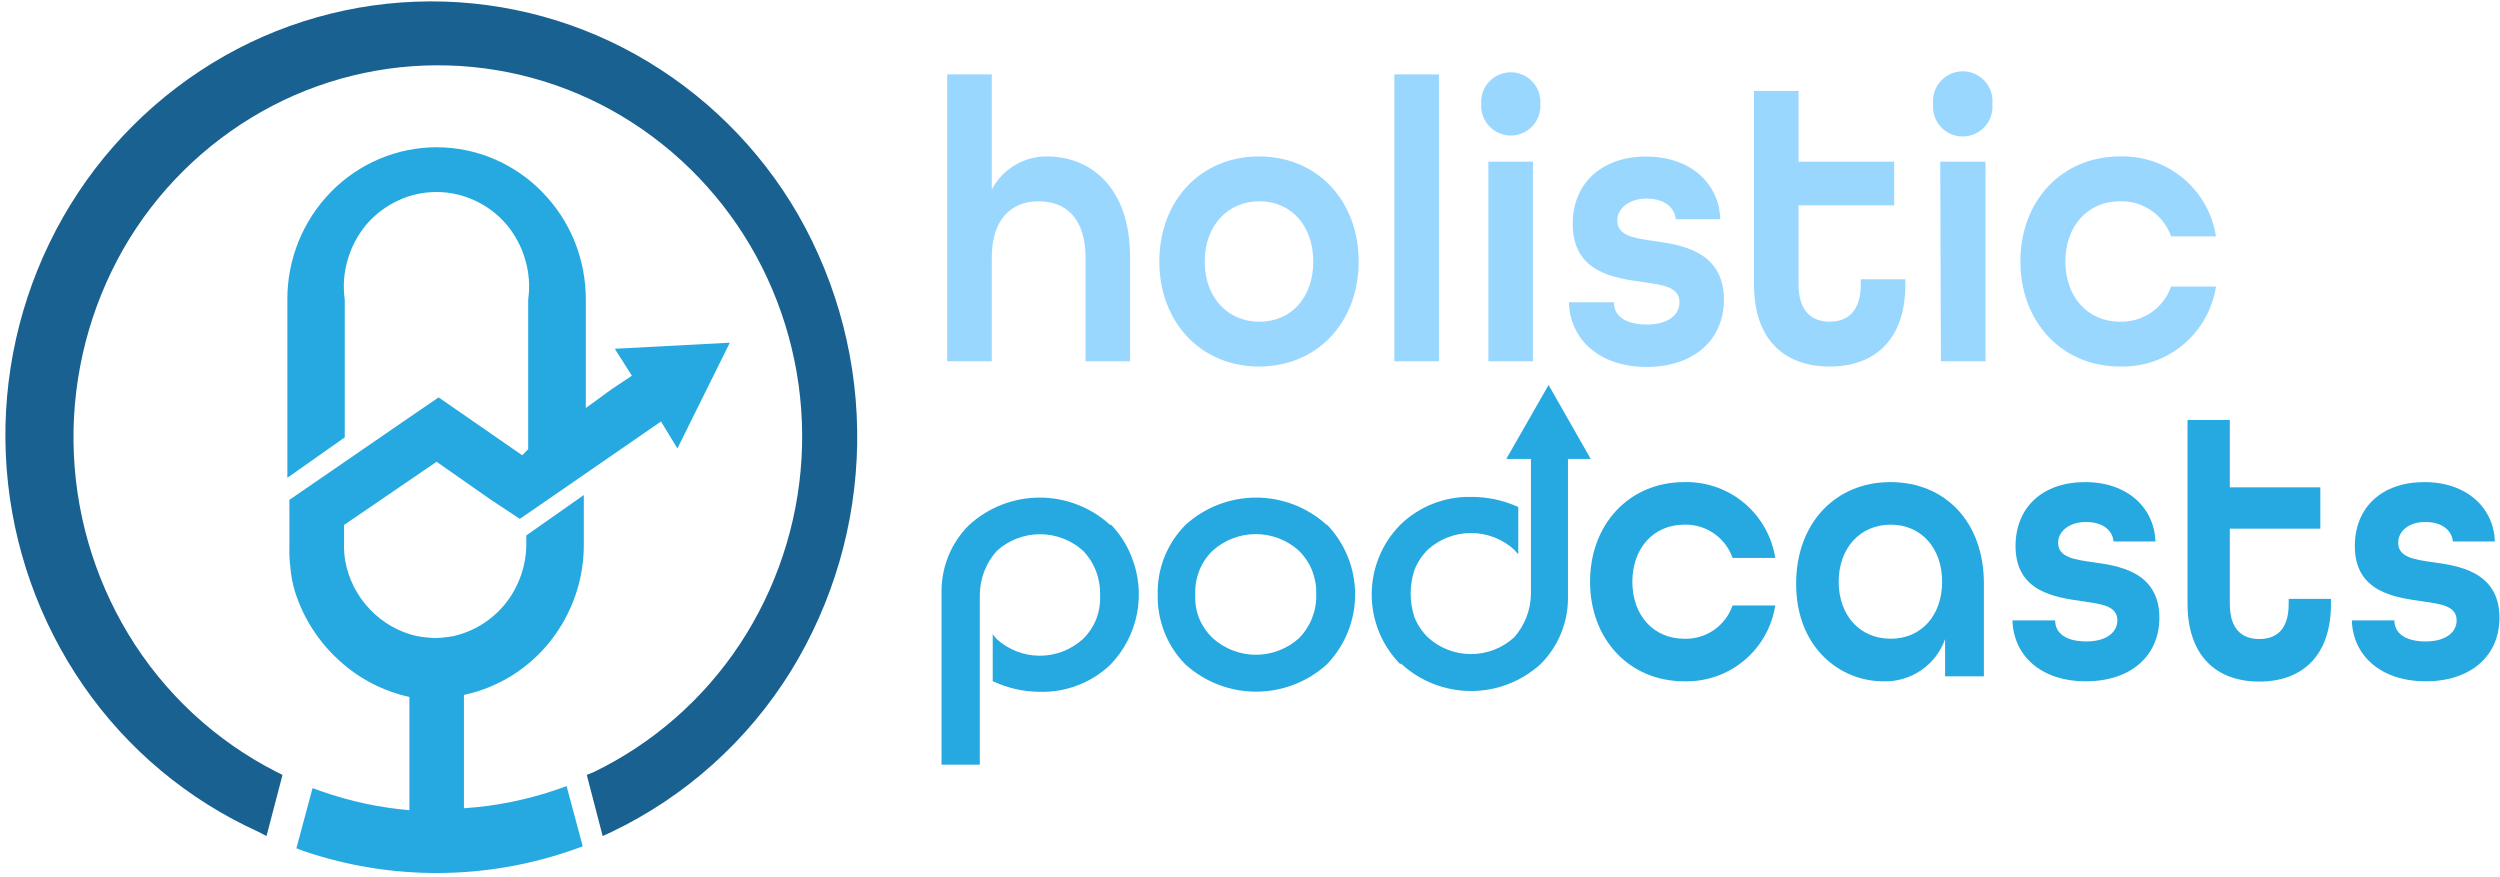
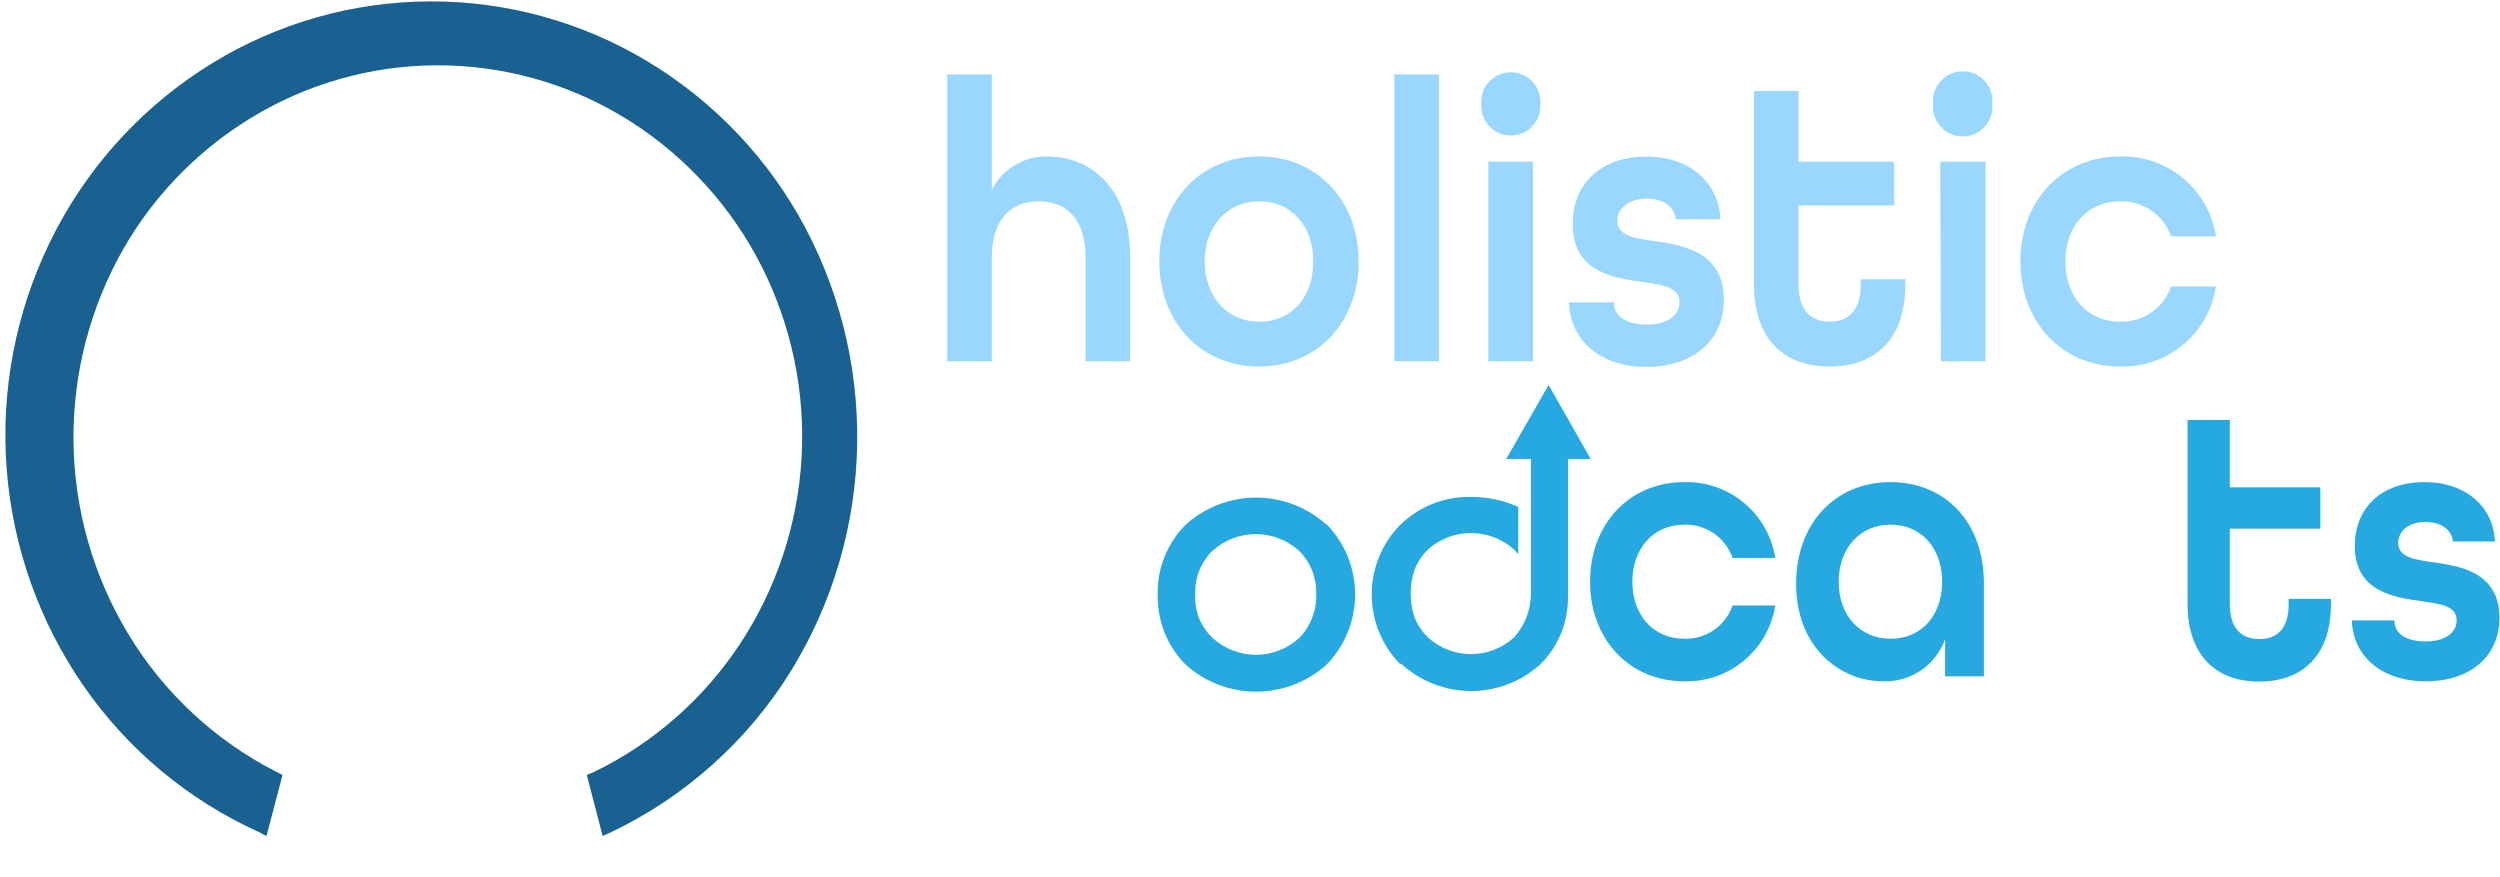
<svg xmlns="http://www.w3.org/2000/svg" width="459" height="161" viewBox="0 0 459 161" fill="none">
  <path fill-rule="evenodd" clip-rule="evenodd" d="M109.067 141.73C119.924 136.452 129.165 128.356 135.824 118.287C142.532 108.124 146.442 96.371 147.159 84.215C147.875 72.058 145.372 59.927 139.904 49.047C134.471 38.239 126.25 29.078 116.09 22.513C106.005 16.001 94.33 12.372 82.331 12.019C70.331 11.665 58.463 14.602 48.012 20.51C37.491 26.458 28.756 35.116 22.715 45.585C16.527 56.402 13.344 68.677 13.496 81.139C13.649 93.6 17.13 105.794 23.581 116.457C30.113 127.253 39.535 136.007 50.782 141.73L51.87 142.274L48.927 153.5L47.468 152.734C34.52 146.867 23.409 137.594 15.321 125.903C7.184 114.113 2.32 100.375 1.225 86.091C0.131 71.807 2.844 57.488 9.09 44.596C15.295 31.773 24.846 20.863 36.736 13.017C48.515 5.233 62.207 0.836 76.315 0.309C90.424 -0.219 104.406 3.142 116.733 10.025C129.145 16.965 139.45 27.133 146.556 39.452C153.878 52.251 157.616 66.786 157.377 81.529C157.137 96.272 152.929 110.678 145.196 123.233C137.277 136.007 125.864 146.245 112.307 152.734L110.65 153.5L107.732 142.274L109.067 141.73Z" fill="#196190" />
-   <path fill-rule="evenodd" clip-rule="evenodd" d="M85.353 148.381C91.151 147.983 96.872 146.819 102.366 144.919L104.023 144.326L106.99 155.38L105.506 155.924C89.472 161.608 71.993 161.739 55.876 156.295L54.417 155.751L57.385 144.697L59.041 145.29C64.249 147.118 69.666 148.281 75.164 148.752V127.956C70.31 126.895 65.828 124.555 62.182 121.18C58.501 117.818 55.757 113.557 54.219 108.816C53.73 107.274 53.423 105.681 53.304 104.068C53.16 102.92 53.102 101.762 53.131 100.606V91.778L76.079 76.001L80.531 72.959L95.887 83.592L96.975 82.455V55.006C97.325 52.521 97.131 49.99 96.406 47.587C95.713 45.227 94.534 43.037 92.944 41.158C91.352 39.307 89.378 37.823 87.158 36.806C84.959 35.78 82.561 35.249 80.135 35.249C77.708 35.249 75.311 35.78 73.112 36.806C70.898 37.832 68.926 39.316 67.325 41.158C65.736 43.037 64.557 45.227 63.863 47.587C63.138 49.99 62.944 52.521 63.295 55.006V80.303L52.76 87.722V55.006C52.727 47.615 55.605 40.508 60.772 35.223C63.309 32.634 66.335 30.575 69.675 29.165C72.992 27.761 76.557 27.038 80.16 27.038C83.762 27.038 87.327 27.761 90.644 29.165C93.973 30.581 96.99 32.64 99.522 35.223C102.077 37.825 104.101 40.899 105.482 44.274C106.848 47.67 107.553 51.296 107.559 54.957V74.913L112.307 71.451L116.016 68.978L112.875 64.032L133.994 62.919L124.374 82.331L121.357 77.385L99.324 92.594L95.442 95.264L90.051 91.703L80.16 84.779L63.171 96.377V99.839C63.138 100.857 63.204 101.876 63.369 102.881C63.954 106.243 65.52 109.357 67.87 111.832C70.192 114.3 73.196 116.022 76.5 116.778C77.62 116.976 78.751 117.1 79.888 117.149C81.033 117.114 82.174 116.99 83.3 116.778C87.098 115.902 90.483 113.756 92.895 110.695C95.317 107.595 96.632 103.773 96.629 99.839V98.306L107.188 90.887V99.839C107.242 106.316 105.078 112.617 101.055 117.693C97.08 122.743 91.464 126.242 85.18 127.585V148.381H85.353Z" fill="#25A9E0" />
  <path fill-rule="evenodd" clip-rule="evenodd" d="M222.67 117.174C224.841 119.13 227.66 120.213 230.583 120.213C233.506 120.213 236.325 119.13 238.496 117.174C239.533 116.123 240.347 114.874 240.891 113.502C241.435 112.13 241.697 110.662 241.662 109.186C241.71 107.703 241.466 106.224 240.945 104.834C240.385 103.433 239.543 102.162 238.472 101.1C236.301 99.143 233.481 98.061 230.558 98.061C227.636 98.061 224.817 99.143 222.645 101.1C221.563 102.143 220.719 103.409 220.173 104.809C219.629 106.202 219.385 107.693 219.455 109.186C219.375 110.654 219.611 112.121 220.148 113.489C220.718 114.882 221.577 116.138 222.67 117.174ZM243.615 96.303C246.942 99.747 248.802 104.348 248.802 109.137C248.802 113.925 246.942 118.527 243.615 121.971C240.057 125.2 235.425 126.988 230.62 126.988C225.816 126.988 221.183 125.2 217.625 121.971C215.964 120.287 214.661 118.286 213.793 116.086C212.929 113.89 212.508 111.545 212.556 109.186C212.494 106.818 212.914 104.462 213.793 102.262C214.667 100.073 215.97 98.081 217.625 96.402C221.176 93.157 225.811 91.358 230.62 91.358C235.43 91.358 240.065 93.157 243.615 96.402V96.303Z" fill="#25A9E0" />
-   <path fill-rule="evenodd" clip-rule="evenodd" d="M203.951 96.303C205.606 98.005 206.901 100.024 207.759 102.238C209.091 105.558 209.434 109.193 208.745 112.704C208.056 116.214 206.365 119.45 203.877 122.021C202.144 123.686 200.091 124.981 197.843 125.829C195.604 126.689 193.217 127.093 190.82 127.016C187.86 126.992 184.941 126.326 182.264 125.062V116.457C182.511 116.704 182.758 117.1 182.981 117.322C185.148 119.296 187.975 120.39 190.906 120.39C193.838 120.39 196.664 119.296 198.832 117.322C199.91 116.265 200.752 114.993 201.305 113.588C201.822 112.198 202.049 110.717 201.972 109.236C202.018 107.745 201.766 106.259 201.231 104.867C200.696 103.474 199.889 102.202 198.857 101.125C196.685 99.168 193.866 98.085 190.944 98.085C188.021 98.085 185.201 99.168 183.03 101.125C181.029 103.345 179.912 106.222 179.89 109.211V140.394H172.867V108.543C172.862 104.034 174.639 99.705 177.813 96.501C181.341 93.217 185.976 91.38 190.796 91.358C195.616 91.335 200.268 93.127 203.827 96.377L203.951 96.303Z" fill="#25A9E0" />
  <path fill-rule="evenodd" clip-rule="evenodd" d="M257.043 121.897C253.709 118.491 251.843 113.915 251.843 109.149C251.843 104.384 253.709 99.808 257.043 96.402C258.764 94.712 260.806 93.384 263.048 92.496C265.291 91.608 267.688 91.179 270.1 91.234C273.085 91.213 276.039 91.846 278.755 93.088V101.768C278.483 101.521 278.235 101.15 277.988 100.902C275.817 98.946 272.998 97.863 270.075 97.863C267.152 97.863 264.333 98.946 262.162 100.902C261.088 101.963 260.246 103.234 259.689 104.637C258.765 107.456 258.765 110.497 259.689 113.316C260.253 114.707 261.094 115.969 262.162 117.026C264.325 118.998 267.147 120.091 270.075 120.091C273.002 120.091 275.824 118.998 277.988 117.026C279.959 114.811 281.058 111.954 281.079 108.989V84.26H276.554L284.318 70.684L292.058 84.26H287.879V109.78C287.886 114.297 286.108 118.634 282.934 121.848C279.435 125.077 274.848 126.87 270.087 126.87C265.326 126.87 260.739 125.077 257.241 121.848L257.043 121.897Z" fill="#25A9E0" />
  <path d="M291.935 106.813C291.935 96.254 299.106 88.514 309.245 88.514C313.242 88.417 317.138 89.775 320.208 92.336C323.279 94.897 325.314 98.486 325.937 102.436H318.098C317.462 100.609 316.262 99.032 314.67 97.934C313.078 96.836 311.178 96.273 309.245 96.328C303.557 96.328 299.7 100.68 299.7 106.813C299.7 112.945 303.557 117.273 309.245 117.273C311.179 117.332 313.081 116.771 314.673 115.672C316.266 114.573 317.466 112.994 318.098 111.165H325.937C325.319 115.117 323.285 118.709 320.214 121.271C317.142 123.833 313.243 125.189 309.245 125.087C299.106 125.087 291.935 117.347 291.935 106.813Z" fill="#25A9E0" />
  <path d="M329.769 107.159C329.769 96.105 336.941 88.514 347.079 88.514C357.218 88.514 364.241 95.932 364.241 107.085V124.172H357.119V117.347C356.29 119.682 354.737 121.692 352.687 123.084C350.636 124.476 348.196 125.178 345.719 125.087C337.979 125.087 329.769 119.054 329.769 107.159ZM356.575 106.813C356.575 100.68 352.792 96.328 347.129 96.328C341.466 96.328 337.584 100.68 337.584 106.813C337.584 112.946 341.441 117.273 347.129 117.273C352.816 117.273 356.575 112.921 356.575 106.813Z" fill="#25A9E0" />
-   <path d="M369.484 113.91H377.323C377.323 116.235 379.276 117.768 383.059 117.768C386.843 117.768 388.747 116.012 388.747 113.91C388.747 111.239 385.854 110.893 382.417 110.399C377.471 109.681 370.052 108.766 370.052 100.26C370.052 93.163 374.998 88.514 382.837 88.514C390.676 88.514 395.547 93.311 395.745 99.419H388.055C387.857 97.317 386.027 95.833 382.96 95.833C379.894 95.833 377.867 97.589 377.867 99.642C377.867 102.312 380.809 102.733 384.271 103.227C388.574 103.845 396.462 104.76 396.462 113.415C396.462 120.438 391.195 125.087 382.96 125.087C374.726 125.087 369.681 120.389 369.484 113.91Z" fill="#25A9E0" />
  <path d="M401.631 110.818V77.113H409.395V89.478H426.013V97.069H409.395V110.868C409.395 115.492 411.596 117.322 414.786 117.322C417.976 117.322 420.202 115.566 420.202 110.868V109.953H427.967V110.868C427.967 120.487 422.625 125.136 414.786 125.136C406.947 125.136 401.631 120.438 401.631 110.818Z" fill="#25A9E0" />
  <path d="M431.799 113.91H439.614C439.614 116.235 441.567 117.768 445.351 117.768C449.134 117.768 451.038 116.012 451.038 113.91C451.038 111.239 448.17 110.893 444.708 110.399C439.762 109.681 432.344 108.766 432.344 100.26C432.344 93.163 437.289 88.514 445.128 88.514C452.967 88.514 457.863 93.311 458.061 99.419H450.346C450.148 97.317 448.318 95.833 445.252 95.833C442.185 95.833 440.306 97.589 440.306 99.642C440.306 102.312 443.224 102.733 446.686 103.227C450.989 103.845 458.902 104.76 458.902 113.415C458.902 120.438 453.61 125.087 445.375 125.087C437.141 125.087 431.997 120.389 431.799 113.91Z" fill="#25A9E0" />
  <path d="M173.906 13.66H182.091V34.803C183.054 32.957 184.508 31.413 186.292 30.34C188.077 29.267 190.123 28.706 192.205 28.72C200.068 28.72 207.487 34.21 207.487 47.266V66.332H199.302V47.266C199.302 40.293 195.864 36.955 190.696 36.955C185.528 36.955 182.091 40.441 182.091 47.266V66.332H173.906V13.66Z" fill="#9AD7FF" />
  <path d="M212.853 48.008C212.853 36.88 220.42 28.72 231.152 28.72C241.884 28.72 249.451 36.88 249.451 48.008C249.451 59.136 241.884 67.296 231.152 67.296C220.42 67.296 212.853 59.087 212.853 48.008ZM241.117 48.008C241.117 41.554 237.136 36.954 231.226 36.954C225.316 36.954 221.186 41.554 221.186 48.008C221.186 54.462 225.242 59.062 231.226 59.062C237.21 59.062 241.117 54.462 241.117 48.008Z" fill="#9AD7FF" />
  <path d="M256.004 13.66H264.189V66.332H256.004V13.66Z" fill="#9AD7FF" />
  <path d="M271.954 19.075C271.904 18.332 272.007 17.586 272.257 16.884C272.507 16.182 272.899 15.538 273.408 14.994C273.917 14.449 274.532 14.015 275.216 13.719C275.899 13.422 276.637 13.269 277.382 13.269C278.127 13.269 278.865 13.422 279.549 13.719C280.232 14.015 280.847 14.449 281.356 14.994C281.865 15.538 282.257 16.182 282.507 16.884C282.757 17.586 282.86 18.332 282.81 19.075C282.86 19.819 282.757 20.565 282.507 21.267C282.257 21.969 281.865 22.613 281.356 23.157C280.847 23.701 280.232 24.136 279.549 24.432C278.865 24.729 278.127 24.882 277.382 24.882C276.637 24.882 275.899 24.729 275.216 24.432C274.532 24.136 273.917 23.701 273.408 23.157C272.899 22.613 272.507 21.969 272.257 21.267C272.007 20.565 271.904 19.819 271.954 19.075ZM273.265 29.684H281.45V66.332H273.265V29.684Z" fill="#9AD7FF" />
  <path d="M288.052 55.501H296.312C296.312 57.973 298.364 59.581 302.37 59.581C306.376 59.581 308.355 57.726 308.355 55.501C308.355 52.681 305.313 52.31 301.678 51.791C296.435 51.049 288.745 50.085 288.745 41.108C288.745 33.69 294.037 28.744 302.222 28.744C310.407 28.744 315.625 33.69 315.847 40.243H307.662C307.44 38.017 305.511 36.459 302.296 36.459C299.081 36.459 296.93 38.314 296.93 40.465C296.93 43.285 300.021 43.73 303.656 44.249C308.206 44.917 316.515 45.881 316.515 55.006C316.515 62.425 310.951 67.37 302.296 67.37C293.641 67.37 288.25 62.326 288.052 55.501Z" fill="#9AD7FF" />
  <path d="M322.03 52.236V16.701H330.215V29.684H347.772V37.696H330.215V52.236C330.215 57.182 332.688 59.061 335.927 59.061C339.166 59.061 341.639 57.207 341.639 52.236V51.272H349.824V52.236C349.824 62.4 344.186 67.296 335.927 67.296C327.668 67.296 322.03 62.4 322.03 52.236Z" fill="#9AD7FF" />
  <path d="M354.918 19.075C354.846 18.317 354.933 17.552 355.173 16.83C355.414 16.107 355.802 15.443 356.315 14.88C356.827 14.316 357.451 13.866 358.148 13.558C358.844 13.25 359.597 13.091 360.359 13.091C361.12 13.091 361.873 13.25 362.57 13.558C363.266 13.866 363.89 14.316 364.402 14.88C364.915 15.443 365.303 16.107 365.544 16.83C365.784 17.552 365.871 18.317 365.799 19.075C365.871 19.833 365.784 20.598 365.544 21.32C365.303 22.043 364.915 22.707 364.402 23.271C363.89 23.834 363.266 24.284 362.57 24.592C361.873 24.9 361.12 25.059 360.359 25.059C359.597 25.059 358.844 24.9 358.148 24.592C357.451 24.284 356.827 23.834 356.315 23.271C355.802 22.707 355.414 22.043 355.173 21.32C354.933 20.598 354.846 19.833 354.918 19.075ZM356.229 29.684H364.538V66.332H356.352L356.229 29.684Z" fill="#9AD7FF" />
  <path d="M370.942 48.008C370.942 36.88 378.534 28.72 389.242 28.72C393.463 28.599 397.583 30.025 400.826 32.731C404.069 35.436 406.211 39.234 406.848 43.408H398.614C397.938 41.478 396.666 39.812 394.981 38.652C393.296 37.491 391.286 36.897 389.242 36.954C383.257 36.954 379.202 41.554 379.202 48.008C379.202 54.462 383.257 59.062 389.242 59.062C391.286 59.119 393.296 58.524 394.981 57.364C396.666 56.204 397.938 54.538 398.614 52.607H406.848C406.211 56.782 404.069 60.58 400.826 63.285C397.583 65.99 393.463 67.417 389.242 67.296C378.534 67.296 370.942 59.086 370.942 48.008Z" fill="#9AD7FF" />
</svg>